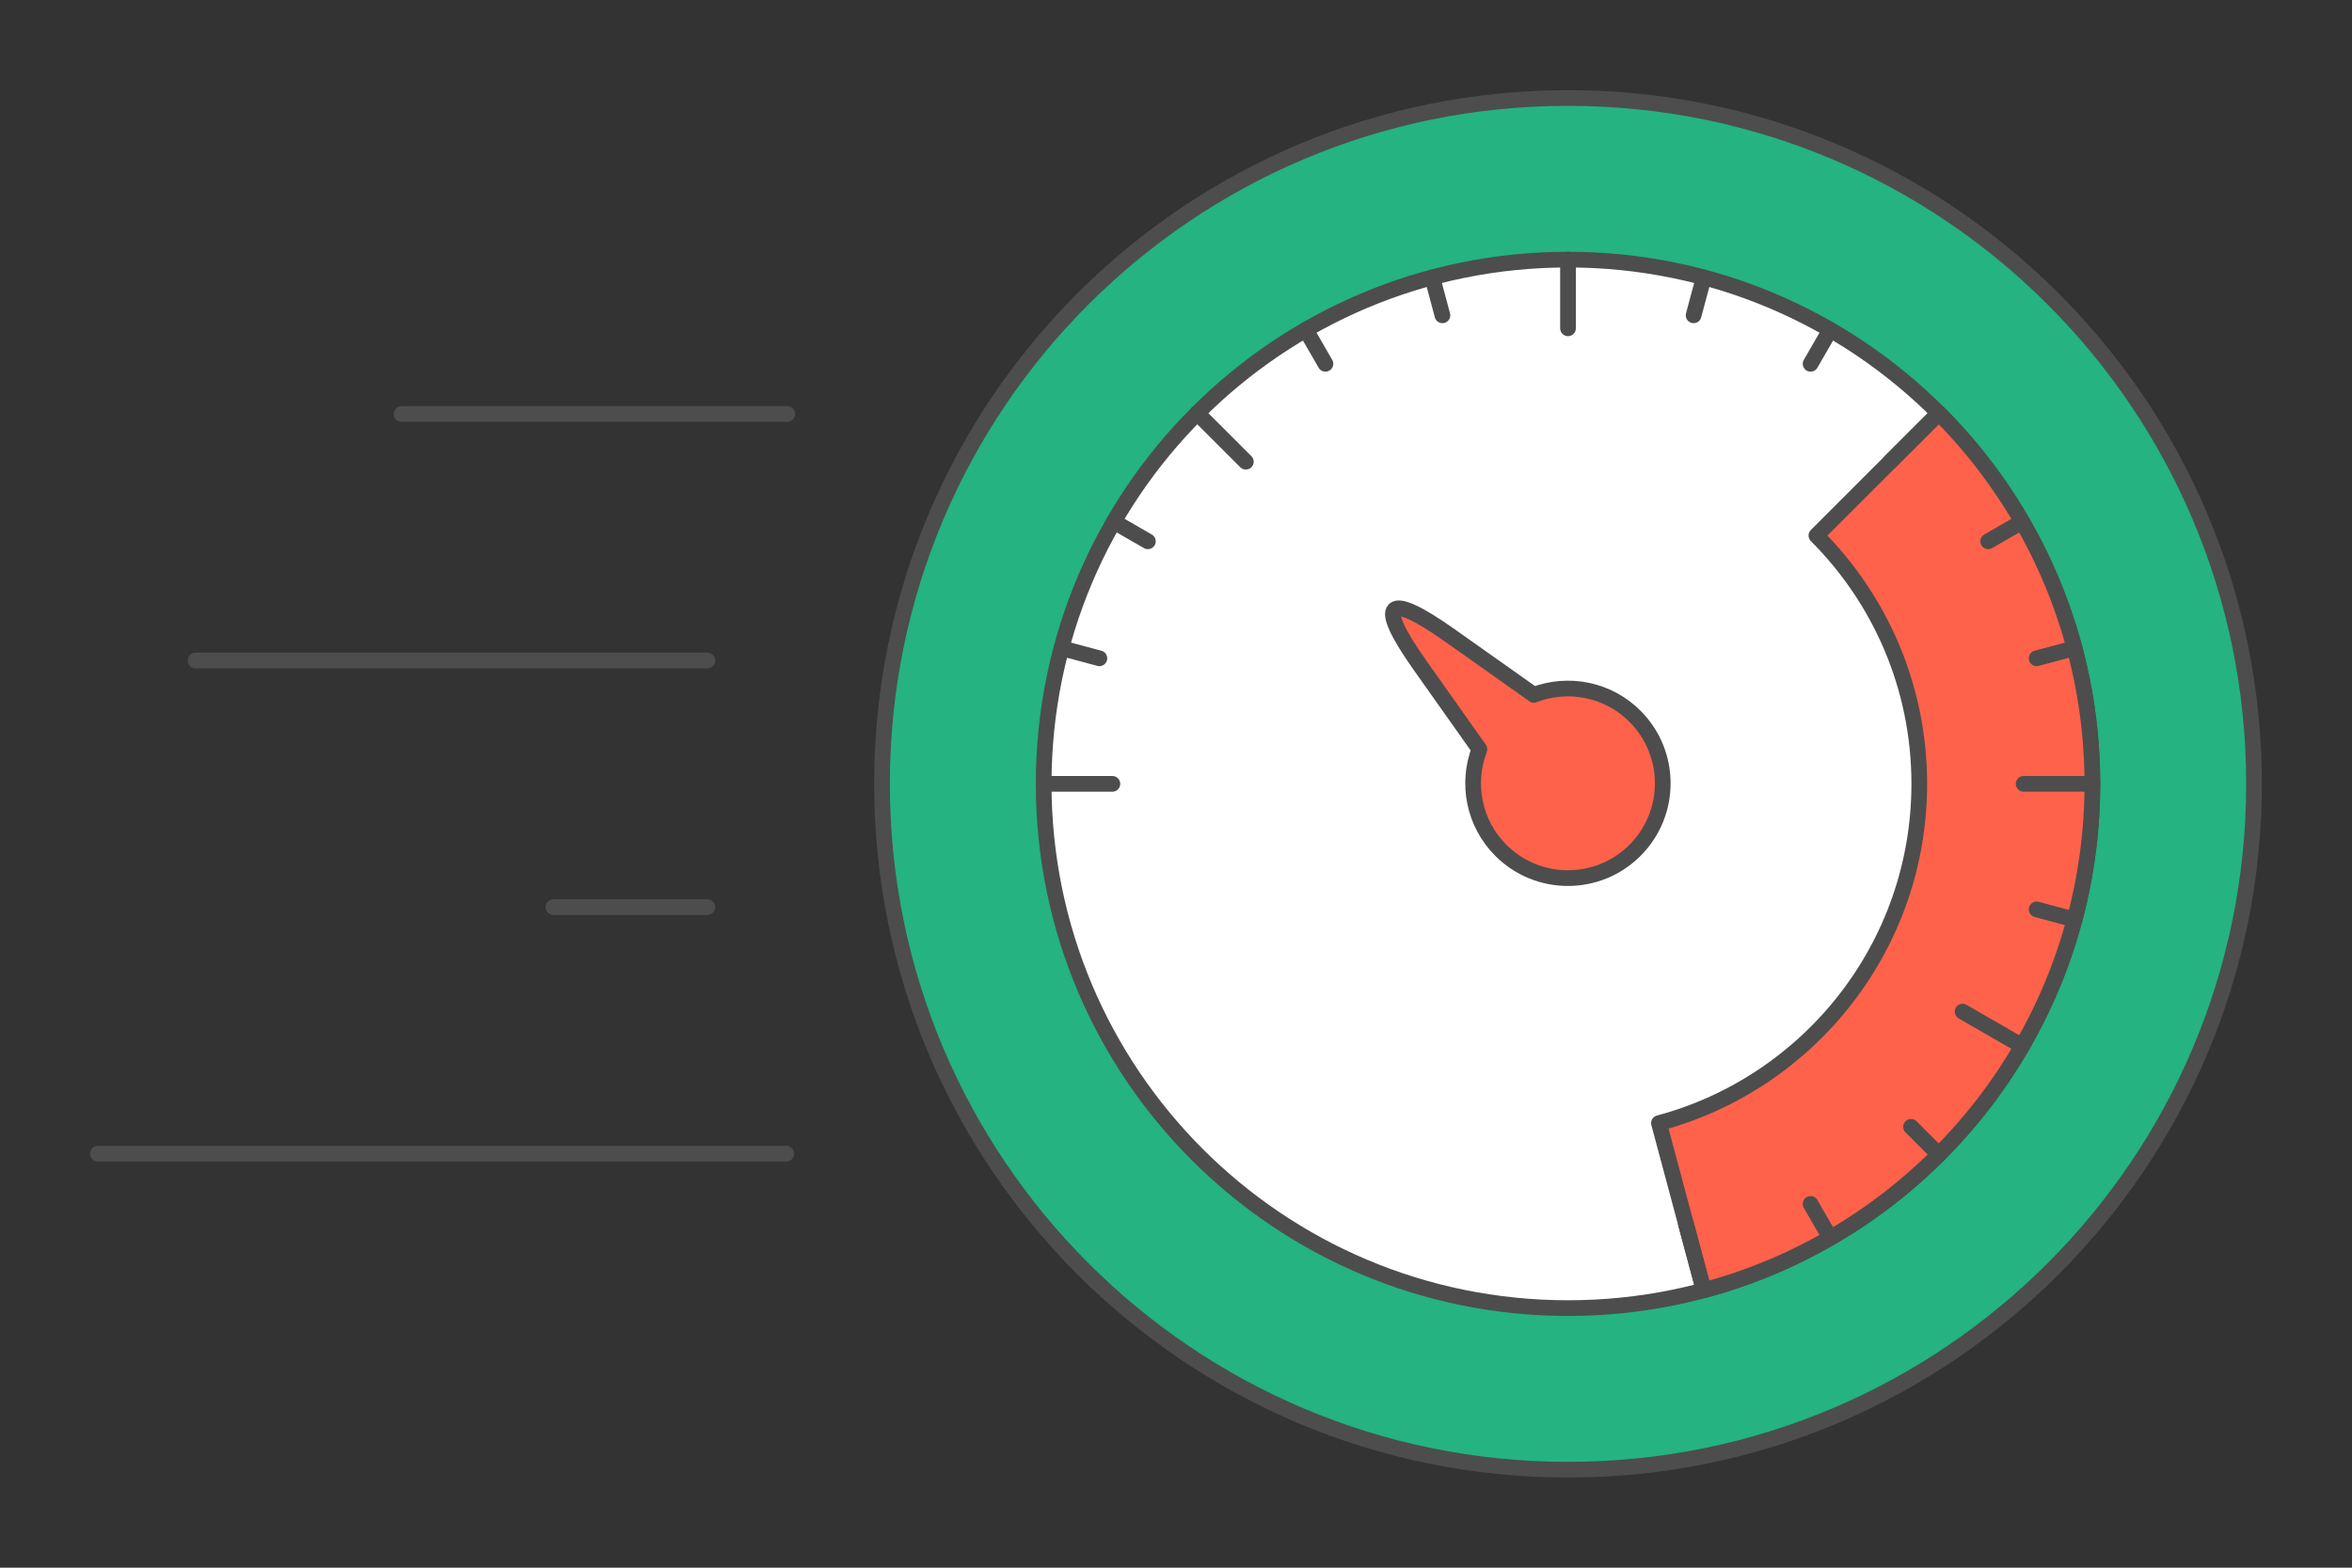
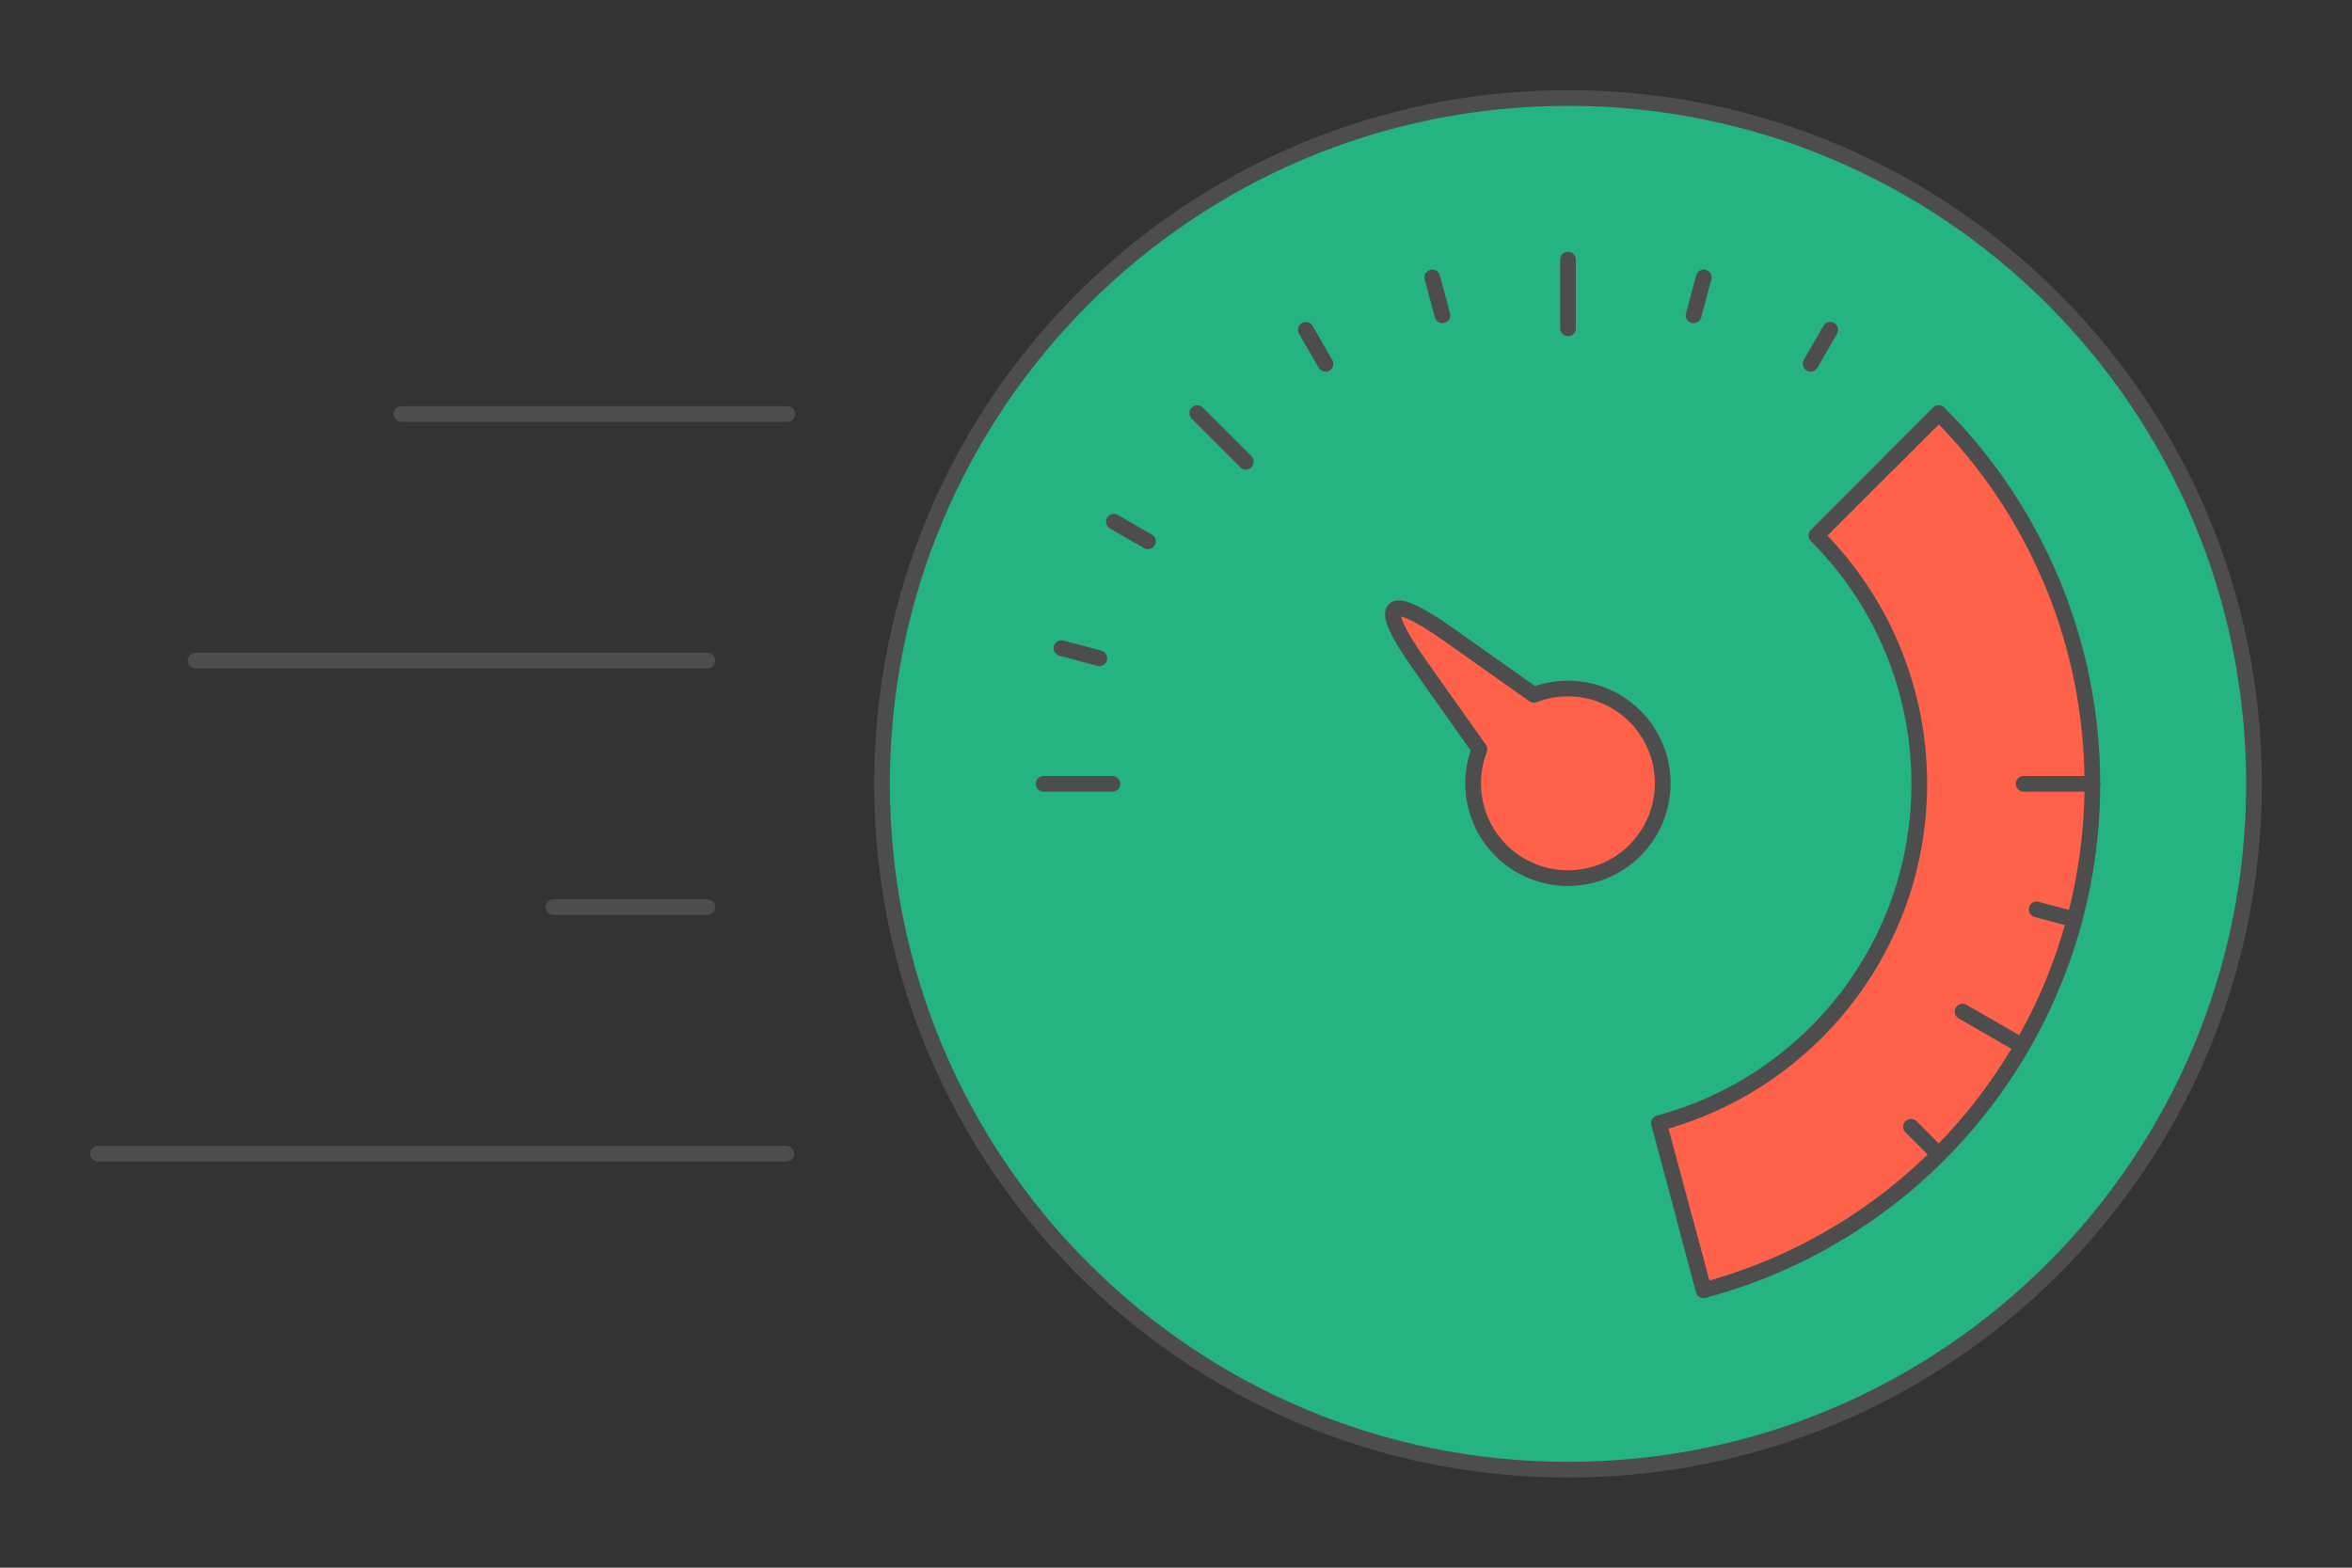
<svg xmlns="http://www.w3.org/2000/svg" xml:space="preserve" width="300px" height="200px" version="1.1" style="shape-rendering:geometricPrecision; text-rendering:geometricPrecision; image-rendering:optimizeQuality; fill-rule:evenodd; clip-rule:evenodd" viewBox="0 0 7057.8 4705.2">
  <rect x="0" y="0" width="7057.8" height="4705.2" fill="#333333" stroke="none" />
  <defs>
    <style type="text/css">
   
    .str0 {stroke:#4D4D4D;stroke-width:47.1;stroke-linecap:round;stroke-linejoin:round;stroke-miterlimit:2.613}
    .fil0 {fill:none}
    .fil1 {fill:#24B381}
    .fil3 {fill:#FF624A}
    .fil2 {fill:white}
   
  </style>
  </defs>
  <g id="Layer_x0020_1">
    <g id="_2224290623600">
      <polygon class="fil0" points="0,0 7057.8,0 7057.8,4705.2 0,4705.2 " />
      <g>
        <line class="fil0 str0" x1="294.1" y1="3462.6" x2="2359.5" y2="3462.6" />
        <line class="fil0 str0" x1="1660.7" y1="2722.6" x2="2122.7" y2="2722.6" />
        <line class="fil0 str0" x1="587" y1="1982.6" x2="2122.7" y2="1982.6" />
        <line class="fil0 str0" x1="1205.1" y1="1242.6" x2="2362.5" y2="1242.6" />
      </g>
      <path class="fil1 str0" d="M4705.2 294.1c1136.9,0 2058.6,921.6 2058.6,2058.5 0,1136.9 -921.7,2058.5 -2058.6,2058.5 -1136.9,0 -2058.5,-921.6 -2058.5,-2058.5 0,-1136.9 921.6,-2058.5 2058.5,-2058.5z" />
      <g>
-         <path class="fil2 str0" d="M4705.2 779.2c869,0 1573.5,704.4 1573.5,1573.4 0,869 -704.5,1573.5 -1573.5,1573.5 -869,0 -1573.4,-704.5 -1573.4,-1573.5 0,-869 704.4,-1573.4 1573.4,-1573.4z" />
+         <path class="fil2 str0" d="M4705.2 779.2z" />
        <path class="fil3 str0" d="M4602.7 2085.4c101.8,-39.1 221.5,-17.6 303.5,64.4 111.1,111.1 111.1,291.3 0,402.4 -111.1,111.1 -291.3,111.1 -402.4,0 -82,-82 -103.5,-201.7 -64.4,-303.5 -59.3,-83.7 -118.6,-167.5 -177.8,-251.3 -135.3,-191.2 -101.1,-225 89.8,-89.8 83.8,59.3 167.6,118.6 251.3,177.8z" />
        <path class="fil3 str0" d="M5450.6 1607.3l367.2 -367.3c295.1,295.1 460.9,695.3 460.9,1112.6 0,712.2 -478.3,1335.5 -1166.2,1519.8l-134.4 -501.5c449.9,-120.2 781.2,-530.5 781.2,-1018.3 0,-291.1 -118,-554.6 -308.7,-745.3z" />
        <g>
          <g>
            <line class="fil0 str0" x1="4705.2" y1="779.2" x2="4705.2" y2="985.4" />
            <line class="fil0 str0" x1="3592.6" y1="1240" x2="3738.5" y2="1385.8" />
            <line class="fil0 str0" x1="3131.8" y1="2352.6" x2="3338" y2="2352.6" />
            <line class="fil0 str0" x1="5817.9" y1="1240" x2="5672" y2="1385.8" />
            <line class="fil0 str0" x1="5112.5" y1="3872.4" x2="5059.1" y2="3673.2" />
            <line class="fil0 str0" x1="6278.7" y1="2352.6" x2="6072.5" y2="2352.6" />
            <line class="fil0 str0" x1="6067.9" y1="3139.3" x2="5889.3" y2="3036.2" />
          </g>
          <g>
            <line class="fil0 str0" x1="6225.1" y1="2759.9" x2="6111.4" y2="2729.4" />
            <line class="fil0 str0" x1="5817.8" y1="3465.2" x2="5734.6" y2="3382" />
-             <line class="fil0 str0" x1="5492" y1="3715.3" x2="5433.1" y2="3613.4" />
          </g>
          <g>
            <line class="fil0 str0" x1="4298" y1="832.8" x2="4328.4" y2="946.4" />
            <line class="fil0 str0" x1="3918.5" y1="990" x2="3977.3" y2="1091.9" />
            <line class="fil0 str0" x1="3342.6" y1="1565.9" x2="3444.5" y2="1624.7" />
            <line class="fil0 str0" x1="3185.4" y1="1945.4" x2="3299" y2="1975.8" />
            <line class="fil0 str0" x1="5112.5" y1="832.8" x2="5082.1" y2="946.4" />
            <line class="fil0 str0" x1="5492" y1="990" x2="5433.2" y2="1091.9" />
-             <line class="fil0 str0" x1="6067.9" y1="1565.9" x2="5966" y2="1624.7" />
-             <line class="fil0 str0" x1="6225.1" y1="1945.4" x2="6111.5" y2="1975.8" />
          </g>
        </g>
      </g>
    </g>
  </g>
</svg>